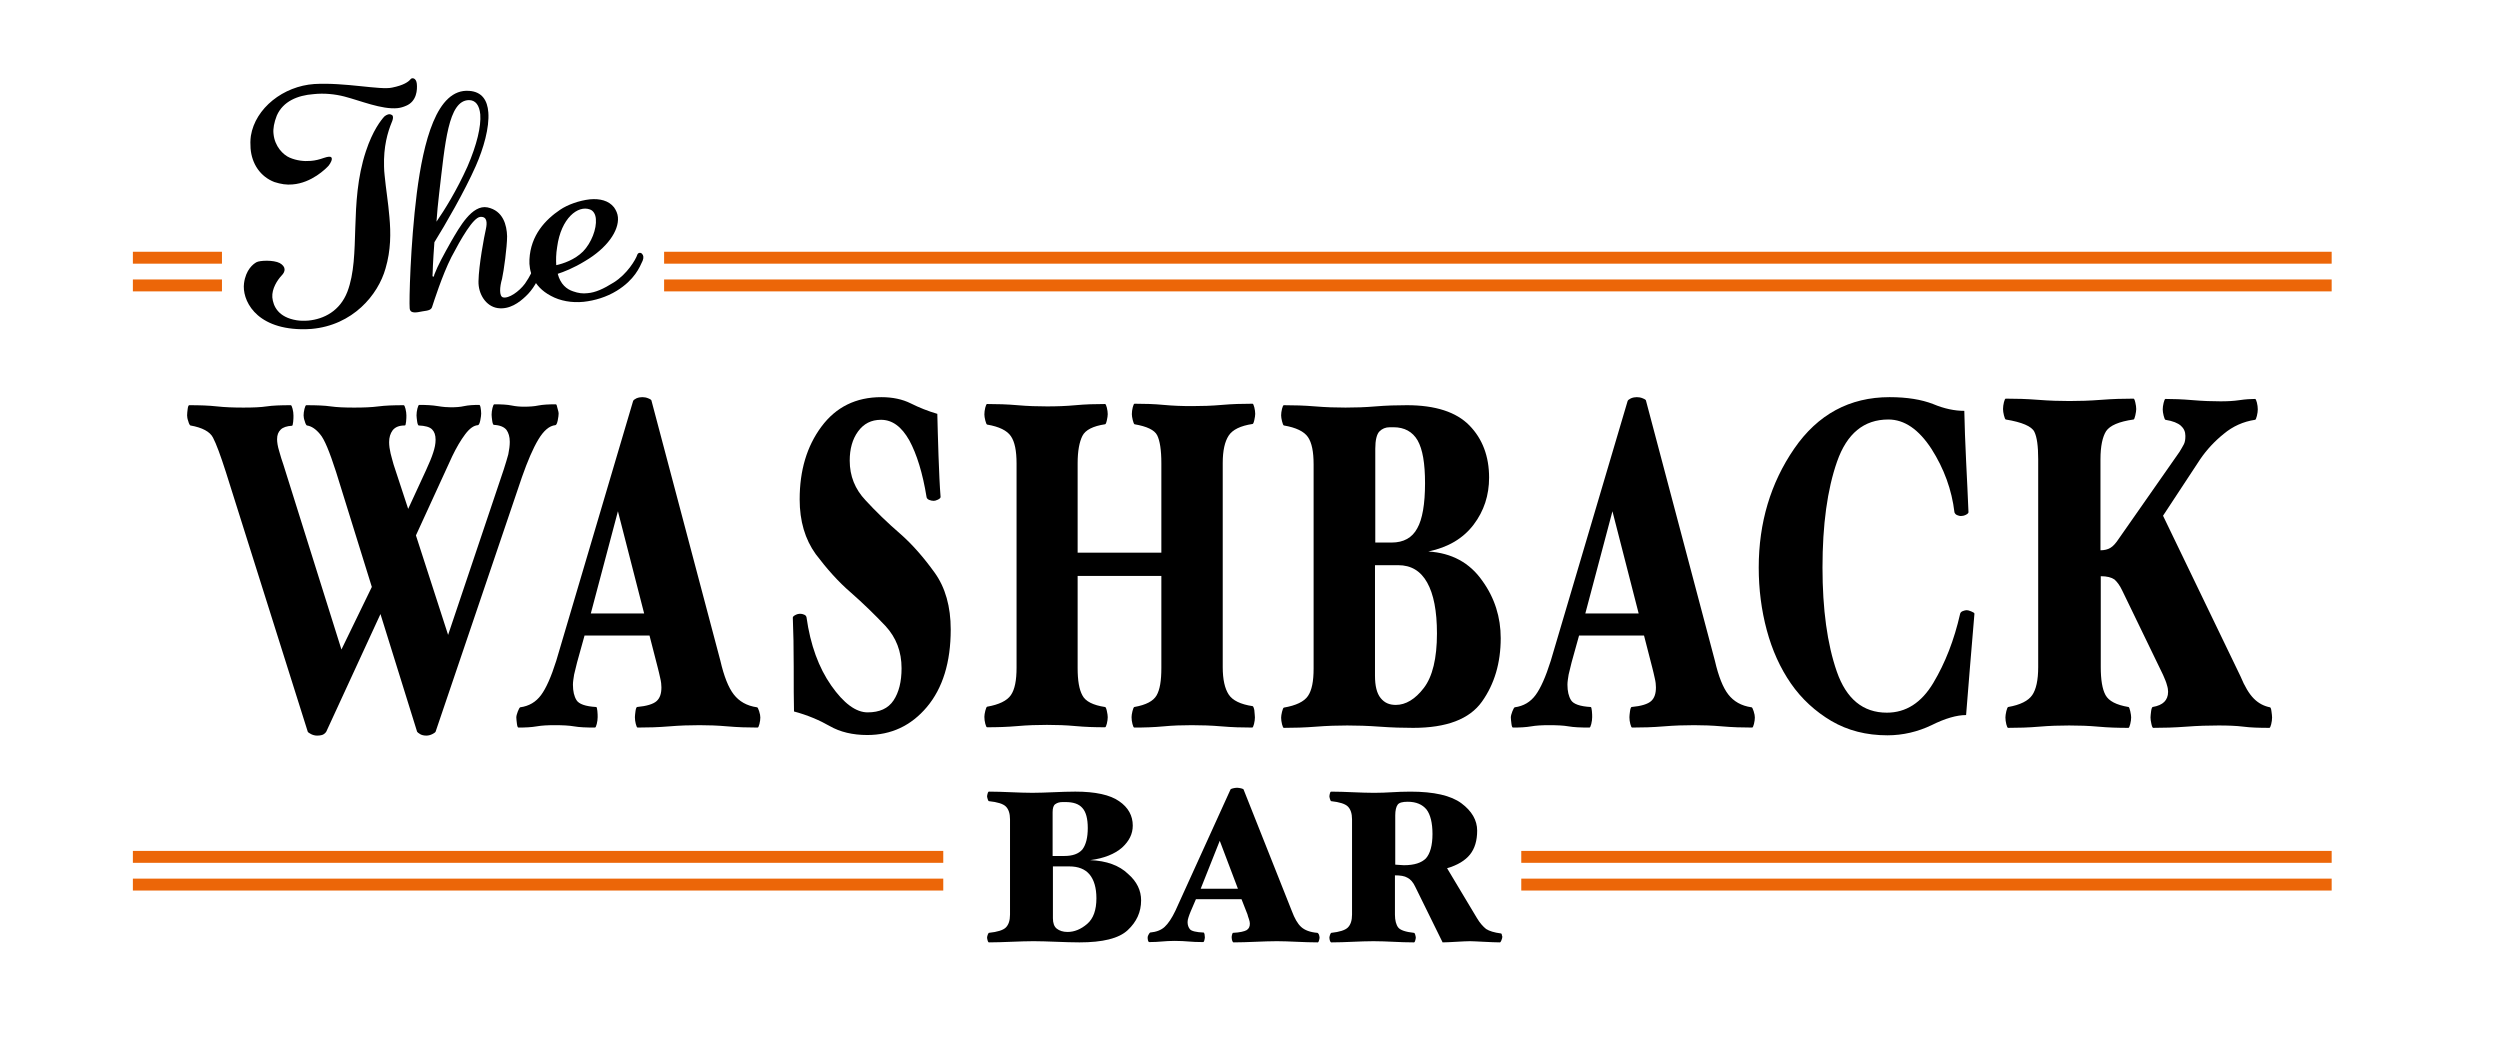
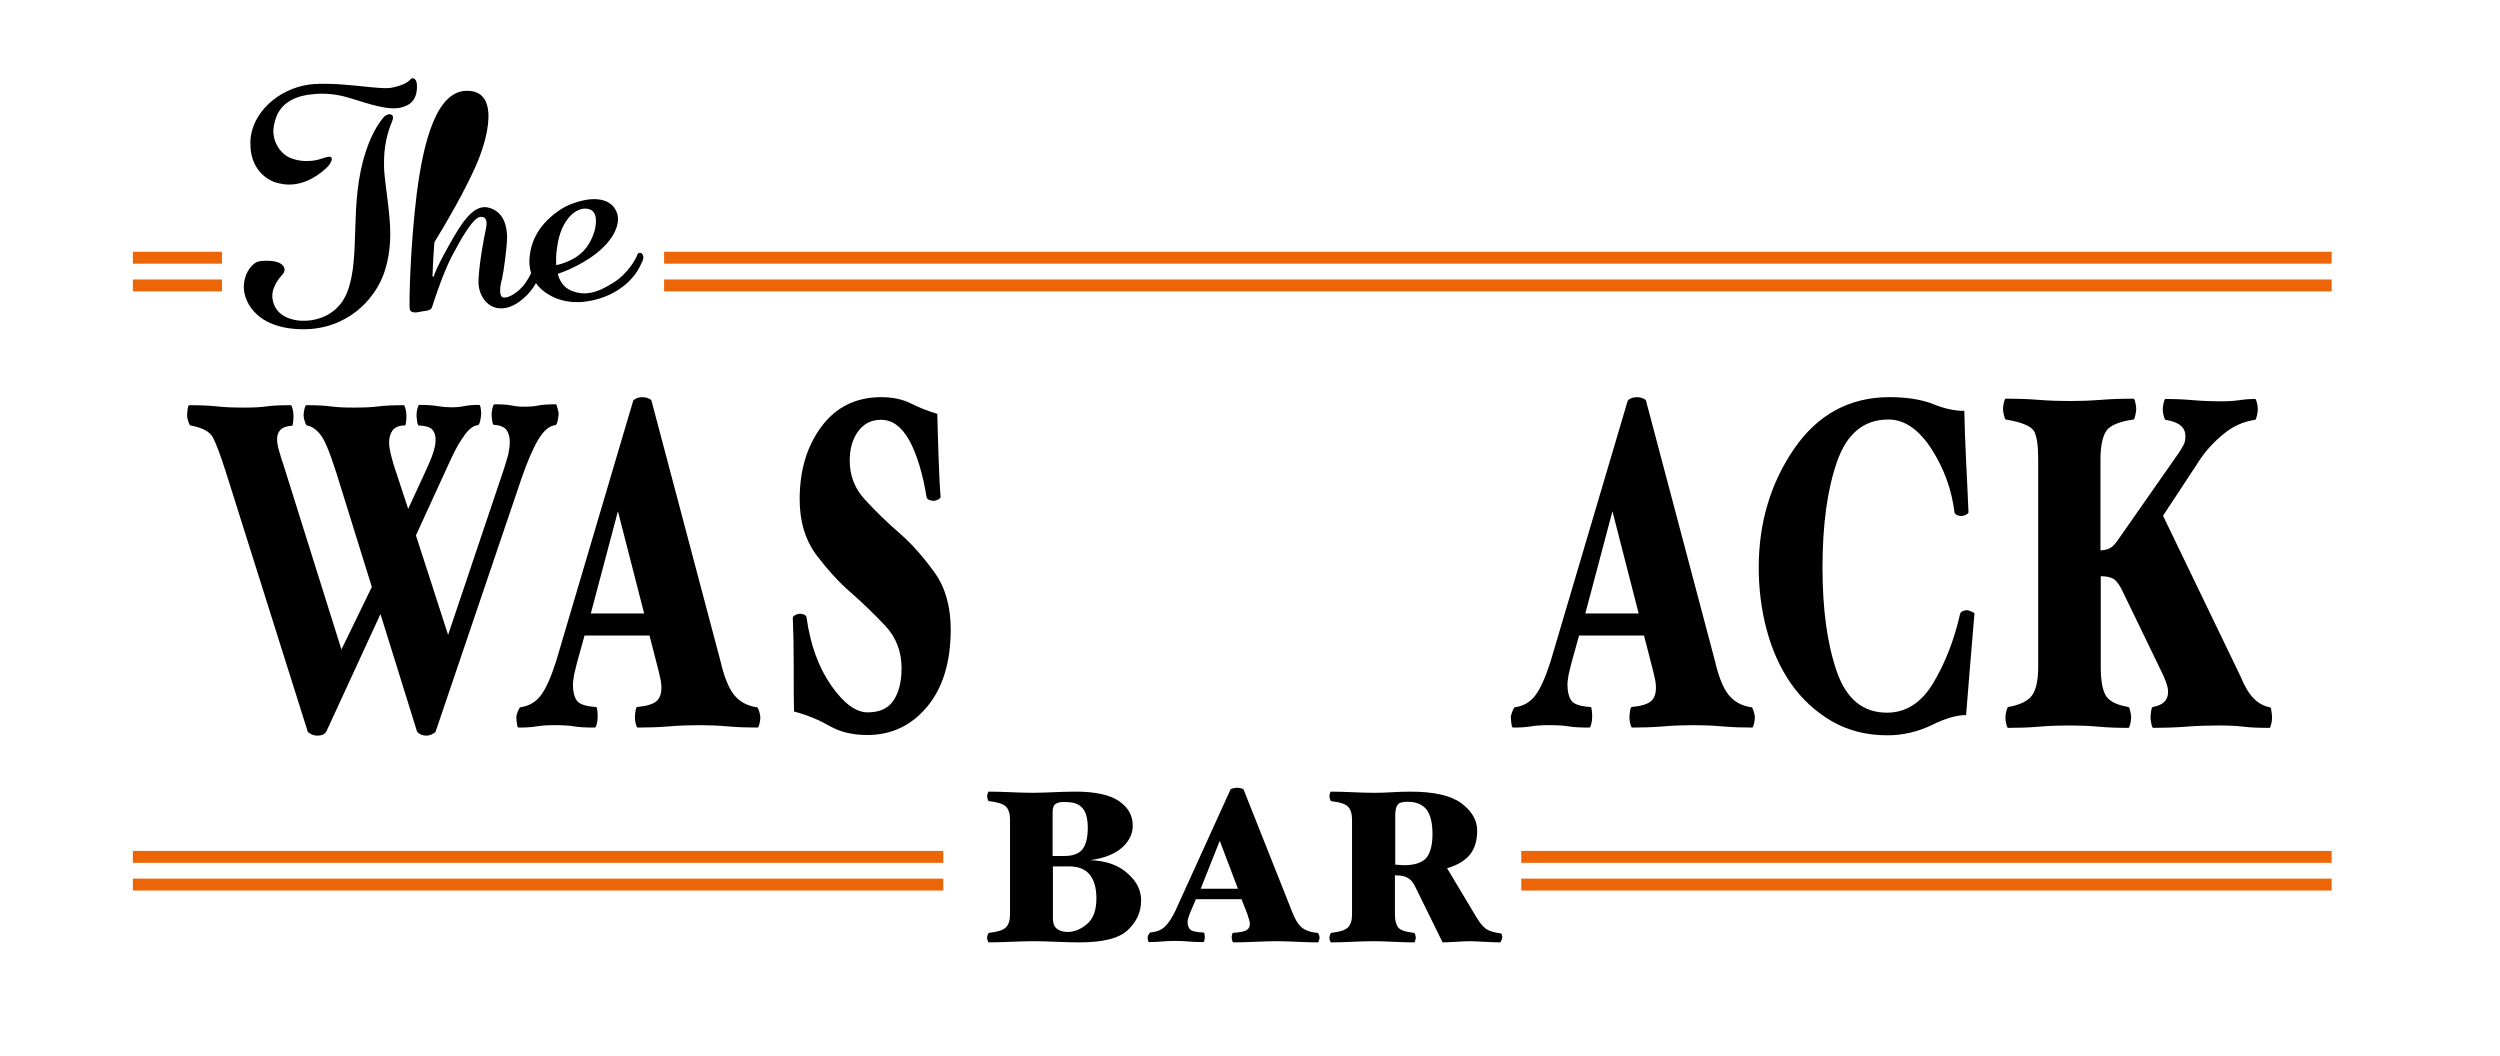
<svg xmlns="http://www.w3.org/2000/svg" viewBox="0 0 839.1 354.4">
  <path d="m804.7 6417.6h-775.4v-178.1h775.4zm-771.4-4h767.4v-170.1h-767.4z" fill="#e30613" />
  <path d="m234.9 6232.7h364.3v10.7h-364.3z" />
  <path d="m44.6 84.5h29.9v4h-29.9z" fill="#ec6608" />
  <path d="m222.9 84.5h559.7v4h-559.7z" fill="#ec6608" />
  <path d="m187.5 138.8c0 .5-.1 1.3-.3 2.3s-.5 1.6-.8 1.6c-2 .2-3.9 1.8-5.7 4.8s-3.6 7.2-5.5 12.6l-29 85.5c-.1.2-.5.5-1.1.8s-1.3.5-2 .5c-.9 0-1.6-.2-2.1-.5s-.9-.6-1-.8l-12.3-39.5-18.2 39.5c-.1.2-.4.5-.8.8s-1.2.5-2.3.5c-.7 0-1.4-.2-2-.5s-1-.6-1.1-.8l-27.5-87.2c-1.8-5.6-3.2-9.4-4.3-11.5-1-2-3.6-3.4-7.6-4.1-.2-.1-.5-.6-.7-1.4-.3-.8-.4-1.5-.4-2 0-.6.1-1.4.2-2.2s.3-1.2.5-1.2c3.5 0 6.6.1 9.3.4s5.7.4 8.9.4 5.8-.1 7.8-.4 4.7-.4 8.1-.4c.2 0 .4.4.6 1.2s.3 1.5.3 2.3c0 .5 0 1.2-.1 2.1s-.2 1.3-.4 1.3c-1.7.1-3 .5-3.8 1.3s-1.2 1.8-1.2 3.2c0 1 .2 2.4.7 4 .5 1.7.9 3.2 1.4 4.5l19.5 62.1 10.2-21-12-38.6c-2.2-6.8-3.9-11-5.4-12.7-1.4-1.7-2.9-2.7-4.4-2.9-.2-.1-.5-.6-.7-1.4-.3-.8-.4-1.5-.4-2 0-.6.1-1.4.3-2.2s.4-1.2.6-1.2c3.4 0 6.1.1 8.2.4s4.7.4 7.9.4c3.1 0 5.8-.1 8.1-.4s5.1-.4 8.5-.4c.2 0 .4.4.6 1.2s.3 1.6.3 2.2c0 .5 0 1.2-.1 2.1s-.2 1.3-.4 1.3c-1.9 0-3.2.5-4.1 1.6-.8 1.1-1.2 2.4-1.2 4 0 1.2.2 2.5.5 3.8s.7 2.5 1 3.7l4.9 14.9 6-13c1.1-2.4 1.9-4.3 2.4-5.9.5-1.5.8-2.9.8-4.3 0-1.6-.4-2.7-1.2-3.5s-2.3-1.2-4.5-1.3c-.2-.1-.4-.6-.5-1.4s-.2-1.5-.2-2c0-.7.1-1.5.3-2.3s.4-1.2.6-1.2c2.4 0 4.4.1 6.2.4s3.3.4 4.4.4c1.7 0 3.2-.1 4.5-.4 1.4-.3 3.1-.4 5.1-.4.1 0 .3.3.4.9s.2 1.3.2 2c0 .5-.1 1.3-.3 2.3s-.5 1.6-.8 1.6c-1.4.1-2.8 1.1-4.3 3.1s-2.9 4.4-4.3 7.3l-12.2 26.6 10.8 33.4 18.7-55.6c.6-1.9 1.1-3.5 1.5-5 .3-1.5.5-2.9.5-4.2 0-1.7-.4-3-1.1-4-.8-1-2.2-1.6-4.3-1.7-.2-.1-.4-.6-.5-1.4s-.2-1.5-.2-2c0-.7.1-1.5.3-2.3s.4-1.2.6-1.2c2.4 0 4.4.1 5.8.4 1.5.3 2.8.4 4.2.4 1.7 0 3.4-.1 4.8-.4 1.5-.3 3.5-.4 5.9-.4.1 0 .3.3.4.9s.5 1.5.5 2.2z" />
  <path d="m255.2 240.8c0 .6-.1 1.4-.3 2.2s-.4 1.2-.6 1.2c-3.3 0-6.7-.1-10.1-.4s-6.5-.4-9.4-.4c-3.2 0-6.6.1-10.2.4s-7.2.4-10.6.4c-.2 0-.4-.4-.6-1.2s-.3-1.5-.3-2.3c0-.5.1-1.2.2-2s.3-1.3.5-1.4c3.3-.3 5.5-1 6.6-2s1.6-2.5 1.6-4.6c0-.8-.1-1.9-.4-3.1s-.5-2.4-.8-3.4l-2.8-10.9h-21.8l-2.5 9c-.4 1.5-.7 2.8-1 4.1-.2 1.3-.4 2.4-.4 3.4 0 2.2.4 3.9 1.2 5.2s3 2.1 6.6 2.3c.2 0 .3.4.4 1.3s.1 1.6.1 2.1c0 .7-.1 1.5-.3 2.3s-.4 1.2-.6 1.2c-3 0-5.3-.1-7-.4s-3.9-.4-6.6-.4c-2.3 0-4.3.1-6 .4s-3.8.4-6.1.4c-.2 0-.4-.4-.5-1.3s-.2-1.6-.2-2.1.2-1.2.5-2 .6-1.3.8-1.4c3-.4 5.3-1.8 7-4.1s3.4-6.1 5.1-11.5l25.8-87.2c.1-.3.5-.6 1.1-.9.7-.3 1.4-.4 2-.4s1.3.1 2 .4 1.1.5 1.1.9l23.1 87.2c1.2 5.2 2.7 9 4.5 11.3s4.3 3.8 7.8 4.3c.2 0 .4.4.7 1.3s.4 1.6.4 2.1zm-39-34.9-8.8-34.3-9.1 34.3z" />
  <path d="m302.2 179.2c4.1 3.6 7.9 8 11.5 13s5.4 11.4 5.4 19.1c0 11-2.7 19.7-8 26s-12 9.4-20 9.4c-4.9 0-9.1-1-12.6-3s-7.5-3.7-12-4.9c-.1-3.7-.1-8.7-.1-15 0-6.2-.1-11.8-.3-16.5 0-.3.3-.6.9-.9s1.1-.4 1.5-.4c.5 0 1 .1 1.4.3.5.2.7.5.8.9 1.3 9.3 4.1 16.9 8.3 22.9s8.3 9 12.2 9c4 0 6.9-1.3 8.7-4s2.7-6.3 2.7-10.8c0-5.6-1.8-10.3-5.4-14.2-3.6-3.8-7.5-7.6-11.6-11.2-4.2-3.6-8.1-8-11.8-12.9-3.6-5-5.4-11.1-5.4-18.4 0-9.7 2.4-17.8 7.3-24.4s11.6-9.9 20.1-9.9c3.8 0 7.1.7 9.9 2.1s5.8 2.6 8.9 3.5c.1 3.7.2 8.4.4 14s.4 10.2.7 13.9c0 .3-.3.6-.9.9s-1.1.4-1.4.4c-.5 0-1-.1-1.5-.3s-.8-.5-.9-.9c-1.3-8.1-3.3-14.5-5.8-19.1-2.6-4.6-5.7-6.9-9.5-6.9-3.3 0-5.8 1.3-7.7 3.9s-2.8 5.9-2.8 9.8c0 5.2 1.8 9.6 5.3 13.3 3.4 3.7 7.3 7.5 11.7 11.3z" />
-   <path d="m421.2 240.8c0 .6-.1 1.4-.3 2.2s-.4 1.2-.6 1.2c-3.4 0-6.8-.1-10.3-.4s-6.8-.4-10-.4-6.4.1-9.5.4c-3.2.3-6.4.4-9.8.4-.2 0-.4-.4-.6-1.2s-.3-1.5-.3-2.3c0-.5.1-1.2.3-2s.4-1.3.6-1.4c4-.7 6.4-2 7.5-3.9s1.6-4.9 1.6-9.2v-30.9h-28.1v30.9c0 4.2.5 7.2 1.6 9.2 1 2 3.6 3.3 7.6 3.9.2 0 .4.4.6 1.3s.3 1.6.3 2.1c0 .6-.1 1.4-.3 2.2s-.4 1.2-.6 1.2c-3.4 0-6.7-.1-9.9-.4s-6.4-.4-9.6-.4-6.5.1-9.9.4-6.8.4-10.2.4c-.2 0-.4-.4-.6-1.2s-.3-1.5-.3-2.3c0-.5.1-1.2.3-2s.4-1.3.6-1.4c4-.7 6.7-2 8-3.9s1.9-4.9 1.9-9.2v-68.5c0-4.3-.6-7.3-1.9-9.2s-3.9-3.2-8-3.9c-.2-.1-.4-.6-.6-1.4s-.3-1.5-.3-2c0-.7.1-1.5.3-2.3s.4-1.2.6-1.2c3.4 0 6.8.1 10.2.4s6.7.4 9.9.4 6.4-.1 9.6-.4 6.5-.4 9.9-.4c.2 0 .4.4.6 1.2s.3 1.6.3 2.2c0 .5-.1 1.2-.3 2.1s-.4 1.3-.6 1.3c-4 .6-6.6 1.9-7.6 3.9s-1.6 5-1.6 9.2v30h28.1v-30c0-4.5-.5-7.6-1.4-9.4s-3.5-3-7.6-3.7c-.2-.1-.4-.6-.6-1.4s-.3-1.5-.3-2c0-.7.1-1.5.3-2.3s.4-1.2.6-1.2c3.4 0 6.7.1 9.8.4 3.2.3 6.3.4 9.5.4 3.3 0 6.6-.1 10-.4s6.8-.4 10.3-.4c.2 0 .4.4.6 1.2s.3 1.6.3 2.2c0 .5-.1 1.2-.3 2.1s-.4 1.3-.6 1.3c-4 .6-6.7 1.9-8 3.9s-2 5-2 9.2v68.5c0 4.2.7 7.2 2 9.2s4 3.3 8 3.9c.2 0 .4.4.6 1.3.1 1.3.2 2 .2 2.5z" />
-   <path d="m503.7 214.2c0 8.3-2.1 15.4-6.3 21.3s-11.9 8.8-23.1 8.8c-3.4 0-7.1-.1-11.2-.4s-7.7-.4-10.9-.4-6.7.1-10.5.4-7.4.4-10.8.4c-.2 0-.4-.4-.6-1.2s-.3-1.6-.3-2.2c0-.5.1-1.2.3-2s.4-1.3.6-1.4c4.1-.7 6.8-2 8.1-3.9s1.9-4.9 1.9-9.2v-68.5c0-4.3-.6-7.3-1.9-9.2s-4-3.2-8.1-3.9c-.2-.1-.4-.6-.6-1.4s-.3-1.5-.3-2c0-.6.1-1.4.3-2.2s.4-1.2.6-1.2c3.4 0 6.9.1 10.5.4s7 .4 10.2.4 6.6-.1 10.1-.4c3.6-.3 7.1-.4 10.5-.4 9.6 0 16.6 2.3 21 6.8s6.6 10.4 6.6 17.5c0 5.9-1.7 11.2-5.2 15.8s-8.5 7.6-15.2 9c7.9.5 13.9 3.8 18.1 9.8 4.2 5.8 6.2 12.3 6.2 19.3zm-25.4-52c0-6.7-.8-11.4-2.5-14.4-1.7-2.9-4.4-4.4-8.1-4.4h-1.2c-1.5 0-2.6.5-3.5 1.4s-1.4 2.9-1.4 5.8v31.5h5.5c4 0 6.9-1.6 8.6-4.8 1.7-3 2.6-8.1 2.6-15.1zm4 50.4c0-7.5-1.1-13.2-3.3-17.1s-5.4-5.8-9.7-5.8h-7.8v37.1c0 3.4.6 5.9 1.9 7.5s2.9 2.3 5.1 2.3c3.3 0 6.5-1.9 9.4-5.7s4.4-9.9 4.4-18.3z" />
  <path d="m589 240.8c0 .6-.1 1.4-.3 2.2s-.4 1.2-.6 1.2c-3.3 0-6.7-.1-10.1-.4s-6.5-.4-9.4-.4c-3.2 0-6.6.1-10.2.4s-7.2.4-10.6.4c-.2 0-.4-.4-.6-1.2s-.3-1.5-.3-2.3c0-.5.1-1.2.2-2s.3-1.3.5-1.4c3.3-.3 5.5-1 6.6-2s1.6-2.5 1.6-4.6c0-.8-.1-1.9-.4-3.1s-.5-2.4-.8-3.4l-2.8-10.9h-21.8l-2.5 9c-.4 1.5-.7 2.8-1 4.1-.2 1.3-.4 2.4-.4 3.4 0 2.2.4 3.9 1.2 5.2s3 2.1 6.6 2.3c.2 0 .3.4.4 1.3s.1 1.6.1 2.1c0 .7-.1 1.5-.3 2.3s-.4 1.2-.6 1.2c-3 0-5.3-.1-7-.4s-3.9-.4-6.6-.4c-2.3 0-4.3.1-6 .4s-3.8.4-6.1.4c-.2 0-.4-.4-.5-1.3s-.2-1.6-.2-2.1.2-1.2.5-2 .6-1.3.8-1.4c3-.4 5.3-1.8 7-4.1s3.4-6.1 5.1-11.5l25.8-87.2c.1-.3.5-.6 1.1-.9.7-.3 1.4-.4 2-.4s1.3.1 2 .4 1.1.5 1.1.9l23.1 87.2c1.2 5.2 2.7 9 4.5 11.3s4.3 3.8 7.8 4.3c.2 0 .4.4.7 1.3s.4 1.6.4 2.1zm-39-34.9-8.8-34.3-9.1 34.3z" />
  <path d="m662.7 206c-.4 4.8-.9 10.7-1.5 17.9-.6 7.1-1 12.5-1.3 16.1-3.1 0-7 1.1-11.6 3.4-4.6 2.2-9.6 3.4-14.8 3.4-7.1 0-13.3-1.6-18.8-4.8-5.4-3.2-10-7.4-13.6-12.6s-6.3-11.2-8.1-17.9-2.7-13.7-2.7-21c0-15.1 4-28.4 11.9-39.9s18.6-17.3 32-17.3c5.9 0 10.7.8 14.6 2.3 3.8 1.6 7.3 2.3 10.5 2.3.1 5 .3 10.6.6 16.8s.6 12 .8 17.2c0 .3-.3.6-.9.9s-1.2.4-1.7.4c-.3 0-.7-.1-1.2-.3s-.7-.5-.9-.9c-.9-7.6-3.5-14.7-7.7-21.3-4.3-6.6-9.1-9.9-14.5-9.9-8.2 0-13.9 4.7-17.2 14.1s-4.9 21.3-4.9 35.6c0 14 1.6 25.7 4.8 34.9s8.8 13.8 16.8 13.8c6.4 0 11.6-3.3 15.6-10s7-14.4 9-23.2c.1-.4.4-.7.9-.9s1-.3 1.3-.3.8.1 1.5.4 1.1.5 1.1.8z" />
  <path d="m762.6 240.8c0 .7-.1 1.5-.3 2.3s-.4 1.2-.6 1.2c-3.5 0-6.4-.1-8.7-.4-2.4-.3-5.2-.4-8.4-.4-3.3 0-6.9.1-10.8.4-4 .3-7.7.4-11.1.4-.2 0-.4-.4-.6-1.3s-.3-1.6-.3-2.2c0-.5.1-1.2.2-2.1.1-.8.3-1.3.5-1.4 1.8-.3 3.1-.9 3.9-1.7s1.3-1.9 1.3-3.4c0-.6-.1-1.4-.4-2.3-.2-.9-.7-2-1.3-3.4l-13.7-28.3c-.8-1.7-1.7-2.9-2.6-3.7-1-.7-2.5-1.1-4.6-1.1v30.5c0 4.2.5 7.4 1.6 9.4s3.6 3.3 7.7 4c.2 0 .4.5.6 1.4s.3 1.6.3 2.1c0 .6-.1 1.4-.3 2.2s-.4 1.3-.6 1.3c-3.5 0-6.8-.1-10.1-.4s-6.5-.4-9.8-.4-6.6.1-10.1.4-7 .4-10.4.4c-.2 0-.4-.4-.6-1.2s-.3-1.6-.3-2.3c0-.5.1-1.2.3-2.1.2-.8.4-1.3.6-1.4 4.1-.7 6.8-2.1 8.1-4s2-5 2-9.4v-69.8c0-4.3-.4-7.4-1.3-9.2s-4.1-3.2-9.6-4.1c-.2-.1-.4-.6-.6-1.4s-.3-1.5-.3-2.1c0-.7.1-1.5.3-2.3s.4-1.2.6-1.2c3.5 0 7.1.1 10.9.4s7.3.4 10.5.4 6.8-.1 10.6-.4 7.5-.4 10.9-.4c.2 0 .4.4.6 1.3.2.8.3 1.6.3 2.2 0 .5-.1 1.2-.3 2.1s-.4 1.4-.6 1.4c-4.9.7-7.9 2-9.2 3.9-1.2 1.9-1.9 5-1.9 9.5v30.5c1.3 0 2.5-.3 3.3-.8.9-.5 1.9-1.6 3-3.3l20.2-28.9c.6-1 1.1-1.8 1.5-2.6s.5-1.7.5-2.8c0-1.4-.5-2.5-1.5-3.4s-2.7-1.6-5.2-2c-.2-.1-.4-.6-.6-1.4s-.3-1.5-.3-2.1.1-1.4.3-2.2.4-1.3.6-1.3c2.5 0 5.6.1 9.1.4s6.7.4 9.4.4c2.3 0 4.4-.1 6.4-.4s3.8-.4 5.2-.4c.2 0 .4.4.6 1.2s.3 1.6.3 2.3c0 .6-.1 1.4-.3 2.2s-.4 1.3-.6 1.3c-4 .6-7.5 2.2-10.5 4.7-3.1 2.5-5.7 5.3-7.9 8.5l-12.5 19 26 53.9c1.4 3.4 2.9 5.9 4.5 7.5s3.4 2.5 5.4 2.9c.2 0 .4.5.5 1.4.1.7.2 1.5.2 2z" />
  <path d="m383 302.2c0 3.9-1.5 7.2-4.5 10s-8.4 4.1-16.2 4.1c-2.4 0-5-.1-7.8-.2s-5.4-.2-7.6-.2-4.7.1-7.4.2-5.2.2-7.6.2c-.1 0-.3-.2-.4-.6s-.2-.7-.2-1c0-.2.1-.6.2-.9.1-.4.3-.6.4-.7 2.9-.3 4.8-.9 5.7-1.8s1.4-2.3 1.4-4.3v-32c0-2-.5-3.4-1.4-4.3s-2.8-1.5-5.7-1.8c-.1 0-.3-.3-.4-.7s-.2-.7-.2-.9c0-.3.1-.6.2-1s.3-.6.4-.6c2.4 0 4.8.1 7.4.2 2.5.1 4.9.2 7.2.2 2.2 0 4.6-.1 7.1-.2s5-.2 7.3-.2c6.8 0 11.7 1.1 14.7 3.2 3.1 2.1 4.6 4.9 4.6 8.2 0 2.8-1.2 5.2-3.6 7.4-2.4 2.1-6 3.6-10.7 4.2 5.5.2 9.8 1.8 12.7 4.6 3 2.6 4.4 5.6 4.4 8.9zm-17.9-24.3c0-3.1-.6-5.4-1.8-6.7-1.2-1.4-3.1-2-5.7-2h-.9c-1 0-1.8.2-2.5.7-.6.4-.9 1.3-.9 2.7v14.7h3.9c2.8 0 4.8-.7 6.1-2.2 1.2-1.6 1.8-4 1.8-7.2zm2.9 23.6c0-3.5-.8-6.2-2.3-8s-3.8-2.7-6.8-2.7h-5.5v17.4c0 1.6.4 2.8 1.3 3.5s2.1 1.1 3.6 1.1c2.3 0 4.5-.9 6.6-2.7s3.1-4.7 3.1-8.6z" />
  <path d="m442.9 314.7c0 .3-.1.6-.2 1s-.3.6-.4.6c-2.3 0-4.7-.1-7.1-.2s-4.6-.2-6.6-.2c-2.2 0-4.6.1-7.2.2s-5 .2-7.4.2c-.1 0-.3-.2-.4-.5-.1-.4-.2-.7-.2-1.1 0-.2 0-.6.1-.9.1-.4.2-.6.3-.7 2.3-.1 3.9-.5 4.6-.9.8-.5 1.1-1.2 1.1-2.2 0-.4-.1-.9-.3-1.5s-.4-1.1-.5-1.6l-2-5.1h-15.3l-1.8 4.2c-.3.7-.5 1.3-.7 1.9s-.3 1.1-.3 1.6c0 1 .3 1.8.8 2.4s2.1 1 4.6 1.1c.1 0 .2.2.3.6 0 .4.1.7.1 1s-.1.7-.2 1.1-.3.5-.4.5c-2.1 0-3.7-.1-4.9-.2s-2.7-.2-4.7-.2c-1.6 0-3 .1-4.2.2s-2.6.2-4.3.2c-.1 0-.3-.2-.4-.6s-.1-.7-.1-1c0-.2.1-.6.3-.9.2-.4.4-.6.5-.7 2.1-.2 3.7-.8 4.9-1.9s2.4-2.9 3.6-5.4l18.5-40.7c0-.1.3-.3.8-.4s.9-.2 1.4-.2c.4 0 .9.1 1.4.2s.8.3.8.4l16.2 40.8c.9 2.4 1.9 4.2 3.1 5.3s3 1.8 5.5 2c.1 0 .3.2.5.6.1.4.2.7.2 1zm-27.4-16.4-6.1-16.1-6.4 16.1z" />
  <path d="m504.2 314.7c0 .3-.2.6-.3 1-.2.4-.3.6-.5.6-1.4 0-3.2-.1-5.4-.2s-3.8-.2-4.6-.2c-1.2 0-2.7.1-4.6.2s-3.4.2-4.6.2l-9.2-18.7c-.7-1.5-1.6-2.5-2.6-3-1-.6-2.4-.8-4.2-.8v13.2c0 1.9.4 3.4 1.1 4.3s2.5 1.5 5.3 1.8c.1 0 .3.2.4.6s.2.7.2 1-.1.6-.2 1-.3.6-.4.6c-2.4 0-4.7-.1-6.9-.2s-4.5-.2-6.7-.2-4.6.1-7 .2-4.8.2-7.2.2c-.1 0-.3-.2-.4-.5-.1-.4-.2-.7-.2-1.1 0-.2.1-.6.2-.9.1-.4.3-.6.4-.7 2.8-.3 4.7-.9 5.6-1.8s1.4-2.3 1.4-4.3v-32c0-2-.5-3.4-1.4-4.3s-2.8-1.5-5.6-1.8c-.1 0-.3-.3-.4-.7s-.2-.7-.2-.9c0-.3.1-.7.2-1.1s.3-.5.4-.5c2.4 0 4.8.1 7.3.2s4.9.2 7.1.2 4.2-.1 6-.2 3.8-.2 6.2-.2c7.9 0 13.6 1.3 17.1 3.9s5.3 5.7 5.3 9.2c0 3.3-.8 6-2.4 8s-4.2 3.6-7.7 4.6l10 16.7c1 1.7 2.1 2.9 3.1 3.7 1.1.7 2.7 1.2 5 1.5.1 0 .3.2.3.6.1.2.2.5.1.8zm-23.4-34.8c0-3.7-.7-6.5-2-8.2-1.4-1.7-3.5-2.6-6.3-2.6-1.8 0-2.9.3-3.4 1s-.8 1.9-.8 3.6v16.5c.3 0 .7.1 1.3.1s1.1.1 1.6.1c3.5 0 5.9-.8 7.4-2.3 1.4-1.6 2.2-4.3 2.2-8.2z" />
  <path d="m131.5 41c-1.4 3.4-2.8 8.2-2.6 14.9 0 1 .1 2 .2 3 .4 4.3 1.2 9 1.6 13.9.5 5.4.5 11.2-1.3 17.3-2.5 8.9-11 19.1-24.9 20.3-1.1.1-2.3.1-3.4.1-15.7-.3-19.9-10.1-19.2-15.4.6-4.6 3.1-6.5 4.2-7.1s5.7-.8 7.8.3c2.1 1.2 2 2.8.6 4.2-1.4 1.5-3.3 4.4-3.1 7.3.3 3 2 6.7 8.2 7.7 1.3.2 2.6.2 3.9.1 5.2-.5 10.6-3.2 13.1-9.7 4.6-12.1.4-29.5 6.2-47.1 2.3-7 5.1-10.5 6.2-11.7.7-.6 1.7-1 2.3-.6.6.1.9.9.2 2.5zm4.8-5.5c-.9.4-1.9.7-2.9.8-5.3.5-12.4-2.5-17.8-3.9-3.1-.8-6.8-1.2-10.4-.8-5.3.4-10.2 2.4-12.3 7.2-.9 2.3-1.3 4.4-1.1 6.1.4 4.3 3.3 7.1 5.4 8 2.3 1 4.8 1.3 7.1 1.1 1.5-.1 3-.5 4.4-1 1.5-.5 2.2-.5 2.5-.2.5.6-.2 1.9-.9 2.8-.9 1-5.7 5.8-12.1 6.3-2 .2-3.9-.1-6.1-.8-4.7-1.8-7.6-6.1-8-11.3-.1-1.3-.1-2.8.1-4.2 1.5-9.3 10.9-16.7 21.3-17.4 10.3-.6 22.2 2.1 26.1 1.2 4-.8 5.5-2 6.1-2.7.5-.8 2-.6 2.2 1.4s0 5.9-3.6 7.4z" />
-   <path d="m176.4 99.5c-2.1 2-5.4 4.5-9.4 3.9-3.9-.6-6.5-4.7-6.4-9 .1-5.4 1.9-15 2.5-17.6.4-1.9.5-4.2-1.9-4s-6.5 7.4-9.7 13.5c-3.1 6.1-6 15.3-6.4 16.5-.3 1.2-1.1 1.4-3.3 1.7-2 .4-4.2.9-4.3-1.1-.2-2.1.2-21.1 2.4-38.6 2.2-17 6.6-35.2 17.6-34.3 4.3.3 6.1 3.2 6.4 7.2.4 5.1-1.6 12.1-4.2 18-3.8 8.6-10.3 19.8-13.9 25.6-.5 6.8-.6 10.1-.6 10.7-.1.5 0 .9.2.9.1 0 .3-.2.4-.8 1.2-3.1 3-6.4 5.7-11.2 2.7-4.6 6.9-12.3 12.1-11.3 5.3 1.1 6.5 6 6.6 9.7 0 3.6-1.1 11.6-1.7 14.3-.8 2.7-1 5.8.3 6.2 1.9.5 5.4-1.9 7.4-4.6 1.8-2.6 2.5-4.3 3-5.8.5-1.6 3.1-1.8 2.4 1.1-.6 3.3-2.9 6.9-5.2 9zm-29-34.6c-.4 3.4-.7 6.6-.9 9.5 2.7-3.9 6.8-10.5 10.4-18.5 3.2-7.4 4.6-13.5 4.3-17.5-.3-3.1-1.6-4.8-3.8-4.8-7 .1-8 14.4-10 31.3z" />
+   <path d="m176.4 99.5c-2.1 2-5.4 4.5-9.4 3.9-3.9-.6-6.5-4.7-6.4-9 .1-5.4 1.9-15 2.5-17.6.4-1.9.5-4.2-1.9-4s-6.5 7.4-9.7 13.5c-3.1 6.1-6 15.3-6.4 16.5-.3 1.2-1.1 1.4-3.3 1.7-2 .4-4.2.9-4.3-1.1-.2-2.1.2-21.1 2.4-38.6 2.2-17 6.6-35.2 17.6-34.3 4.3.3 6.1 3.2 6.4 7.2.4 5.1-1.6 12.1-4.2 18-3.8 8.6-10.3 19.8-13.9 25.6-.5 6.8-.6 10.1-.6 10.7-.1.5 0 .9.2.9.1 0 .3-.2.4-.8 1.2-3.1 3-6.4 5.7-11.2 2.7-4.6 6.9-12.3 12.1-11.3 5.3 1.1 6.5 6 6.6 9.7 0 3.6-1.1 11.6-1.7 14.3-.8 2.7-1 5.8.3 6.2 1.9.5 5.4-1.9 7.4-4.6 1.8-2.6 2.5-4.3 3-5.8.5-1.6 3.1-1.8 2.4 1.1-.6 3.3-2.9 6.9-5.2 9zm-29-34.6z" />
  <path d="m207 97.6c-3.4 2.1-7.4 3.3-11.1 3.7-4 .4-7.9-.3-11-2-6.1-3.2-7.4-8.5-7.2-12.2.4-8.2 5.4-13.4 10.3-16.7 2.5-1.7 6.4-3.1 10-3.5 3.3-.3 6.3.4 8.1 2.7.7 1 1.2 2.1 1.3 3.3.4 4.6-3.7 10.4-11 14.7-3.9 2.4-7.3 3.7-9.2 4.3.9 3.5 3 5.2 5.2 5.9 1.7.6 3.2.8 4.8.6 2.6-.2 5.3-1.4 8.8-3.6 4.5-2.8 7.4-7.7 7.9-9.3.3-.8 1.2-.8 1.6-.3.5.5.6 1.3.2 2.3-1 2.2-2.7 6.4-8.7 10.1zm-20-14.7c-.4 2.4-.4 4.4-.3 6.1 2.3-.5 6.2-1.8 9-4.6 2.8-2.9 4.6-7.6 4.3-10.9-.1-1.5-.8-2.8-2-3.2-4-1.5-9.7 2.9-11 12.6z" />
  <g fill="#ec6608">
    <path d="m44.6 294.9h272v4h-272z" />
    <path d="m510.6 294.9h272v4h-272z" />
    <path d="m44.6 285.6h272v4h-272z" />
    <path d="m510.6 285.6h272v4h-272z" />
    <path d="m44.6 93.8h29.9v4h-29.9z" />
    <path d="m222.9 93.8h559.7v4h-559.7z" />
  </g>
</svg>